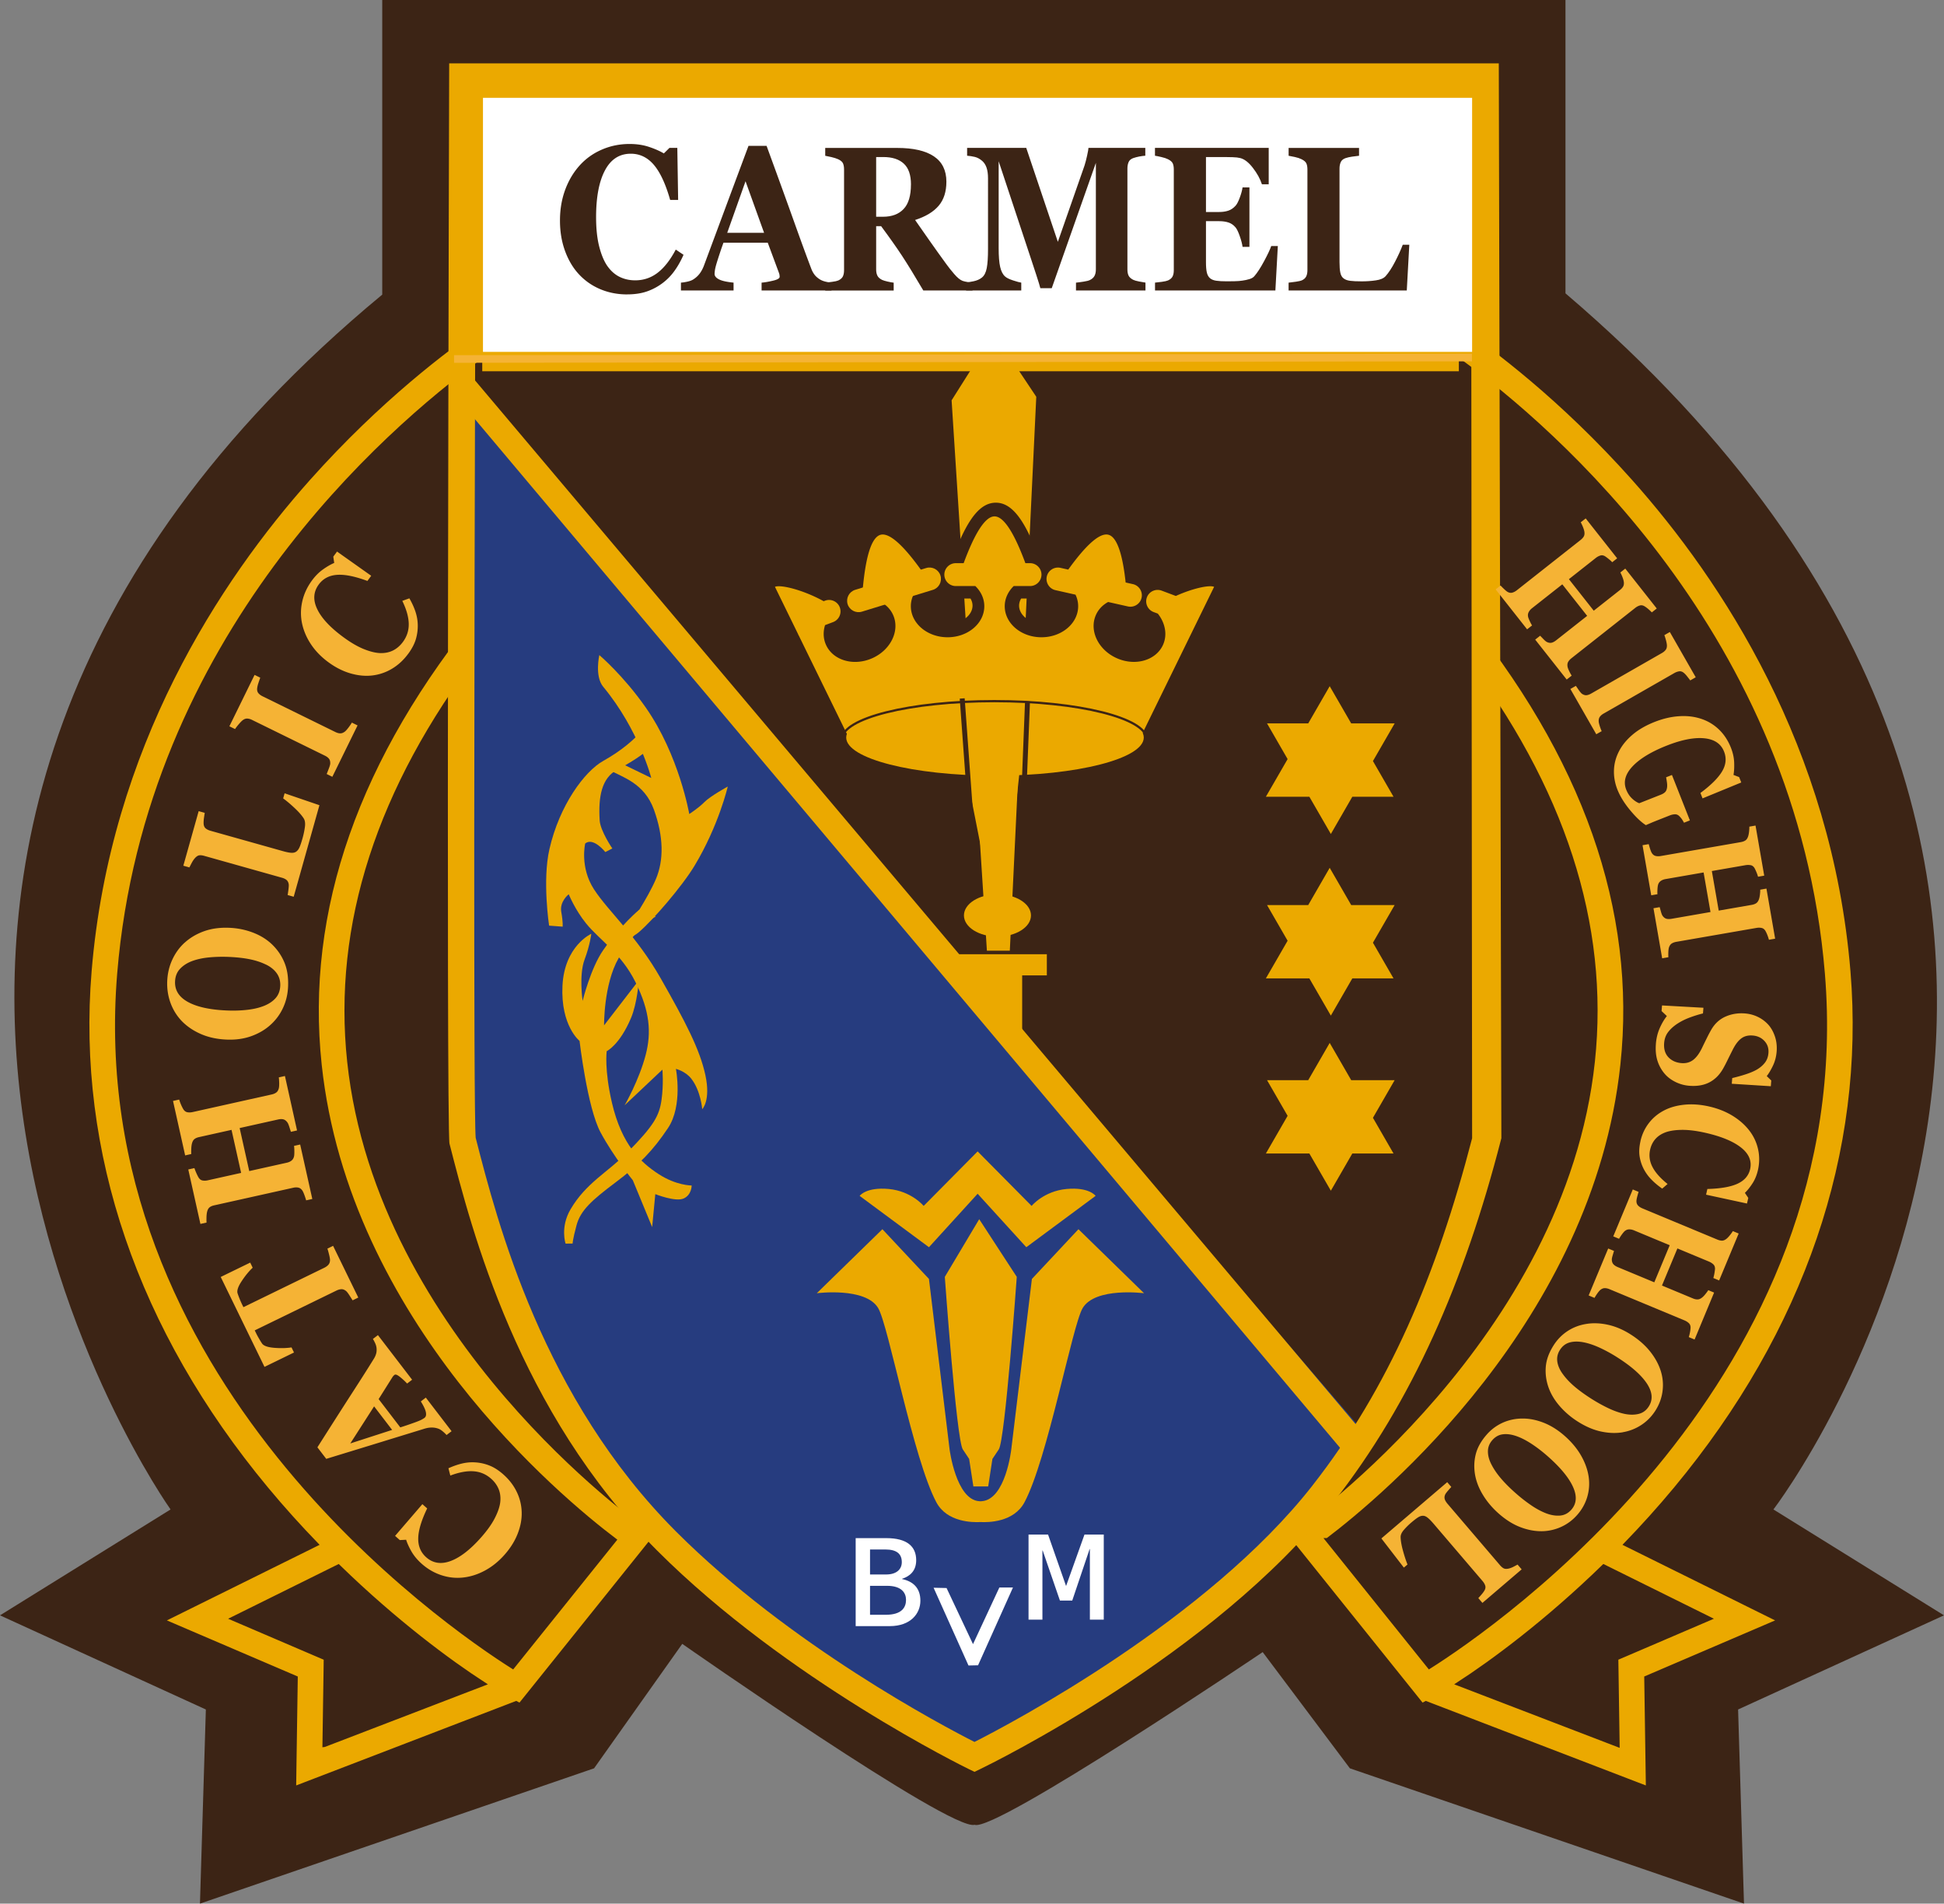
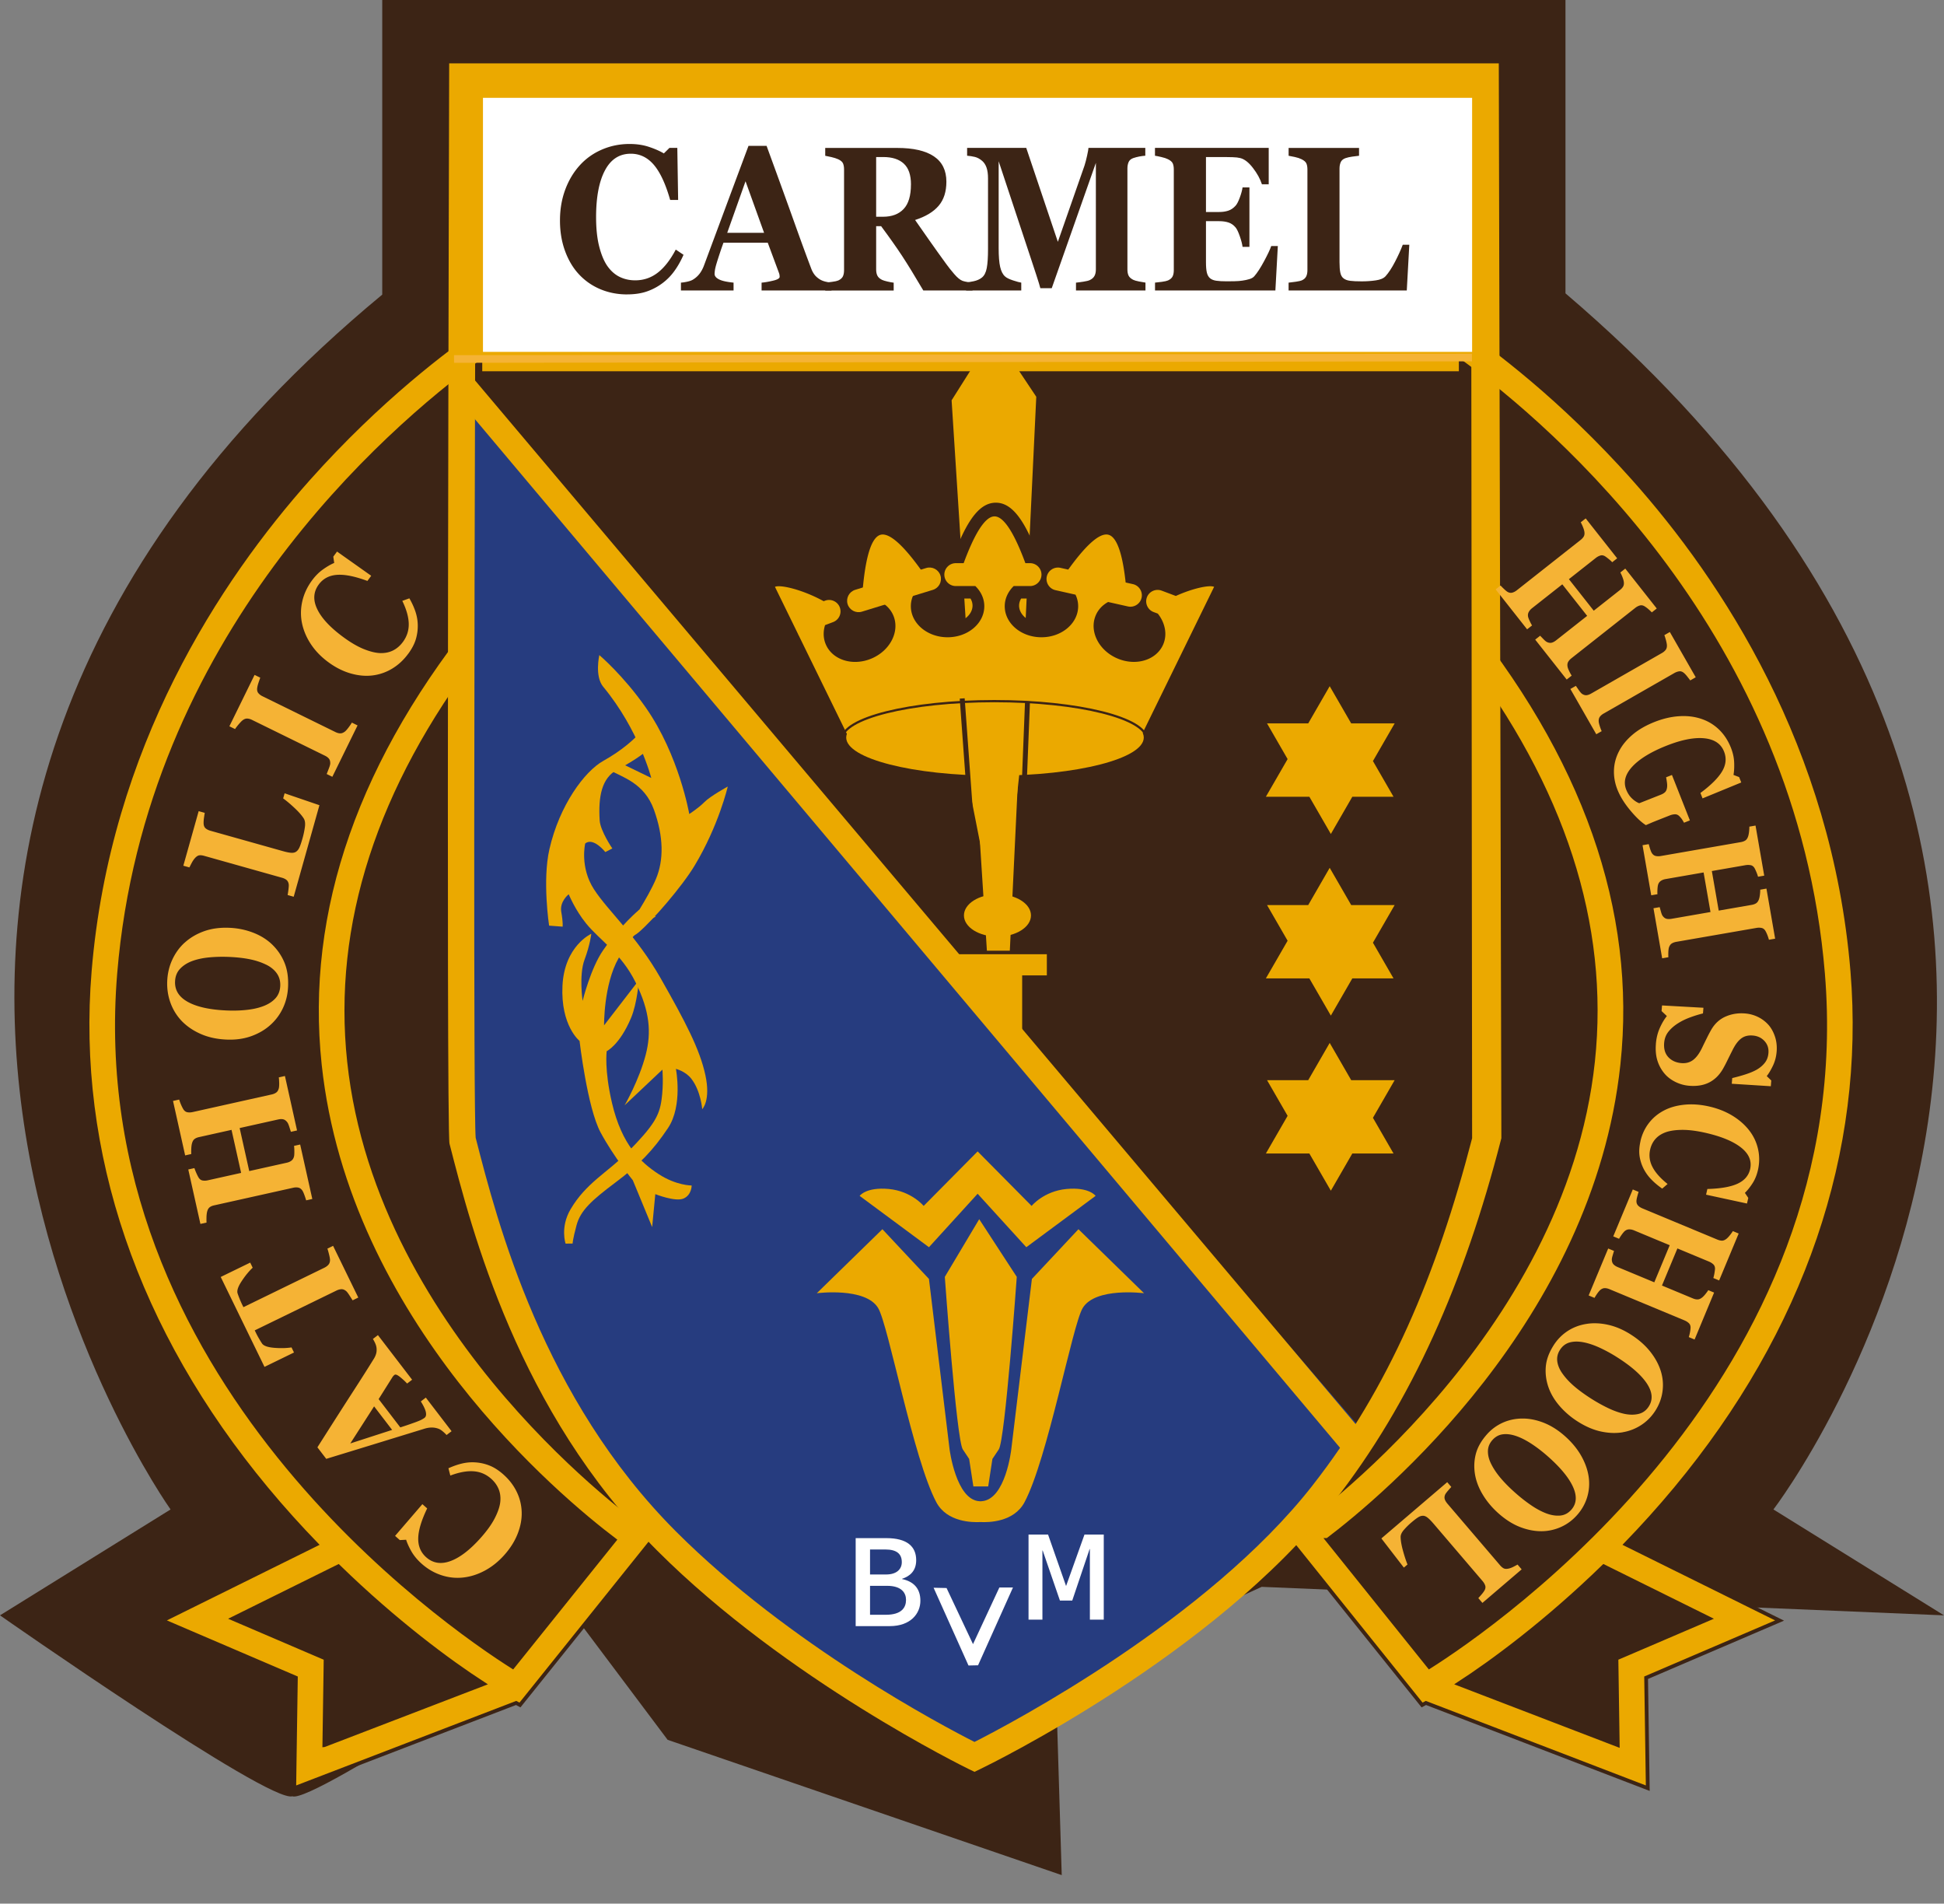
<svg xmlns="http://www.w3.org/2000/svg" id="Layer_1" viewBox="0 0 778.33 761.99">
  <rect x="0" y="0" width="778.33" height="761.99" fill="#808080" stroke="none" />
  <defs>
    <clipPath id="clippath">
      <path style="fill:none" d="M298.06 284.83 451.5 460.9l6.96-313.83-160.4-2.52v140.28z" />
    </clipPath>
    <style>.cls-5{fill:none;stroke-miterlimit:10;stroke:#3c2415}.cls-7{fill:#010101}.cls-8,.cls-9{fill:#eba900}.cls-10{fill:#f5b335}.cls-11{fill:#fff}.cls-13{fill:#3c2415}.cls-9{fill-rule:evenodd}.cls-5{stroke-width:1.98px}</style>
  </defs>
  <path class="cls-7" d="m93.14 647.91 33.6 14.4 3.63 1.55-.05 3.95-.46 30.74 63.83-24.51c-13.61-8.81-35.27-24.77-58.2-47.09l-42.34 20.96ZM192.33 144.93C155.46 171.91 58.8 254.9 47.67 389.71 34.34 551.2 178.8 650.53 205.3 667.26l40.8-50.83c-22.09-16.71-107.03-87.19-118.05-190.21-6.61-61.84 15.01-123.36 64.28-183.16v-98.13Z" />
-   <path class="cls-13" d="m778.33 646.6-68.29-42.39s192.77-251.28-83.26-486.79V0H153.04v117.93c-271.28 224.48-84.75 486.28-84.75 486.28L0 646.6l82.42 37.68-2.36 77.71 157.79-54.16 35.31-49.82s107.34 75.1 117.04 72.43c8.37 3.08 115.35-69.13 115.35-69.13l34.91 46.52 157.79 54.16-2.36-77.71 82.42-37.68Z" />
+   <path class="cls-13" d="m778.33 646.6-68.29-42.39s192.77-251.28-83.26-486.79V0H153.04v117.93c-271.28 224.48-84.75 486.28-84.75 486.28L0 646.6s107.34 75.1 117.04 72.43c8.37 3.08 115.35-69.13 115.35-69.13l34.91 46.52 157.79 54.16-2.36-77.71 82.42-37.68Z" />
  <path class="cls-13" d="m659.07 671.58.53 35.5.13 8.71-8.13-3.12-80.71-31-1.53.82-3.06-3.82-47.88-59.66-3.95-4.92 5.19-3.6c1.06-.73 106.35-74.95 118.14-185.58 5.84-54.82-11.97-109.64-52.97-163.39v96.76h.39v11.78h-.39v9.81c0 99.6-32.23 186.09-192.67 309.25l-3.59 2.76-3.59-2.76C224.54 565.96 192.31 479.48 192.31 379.87V262.05c-40.72 53.59-58.4 108.22-52.58 162.87 11.79 110.64 117.09 184.85 118.14 185.58l5.2 3.59-3.96 4.93-47.89 59.66-3.06 3.82-1.53-.82-80.71 31-8.13 3.12.13-8.71.52-35.5-41.71-17.87L65 648.69l11.44-5.67 50.23-24.86c-6.67-6.9-13.38-14.3-19.96-22.23-52.32-62.98-76.8-134.62-70.82-207.17 7.44-90.03 51.76-156.89 87.63-197.14 28.42-31.87 55.61-52.21 68.77-61.18v-6.1H584.8v5.83c12.99 8.83 40.45 29.26 69.15 61.45 35.88 40.25 80.2 107.11 87.63 197.14 5.99 72.55-18.5 144.19-70.81 207.17a390.196 390.196 0 0 1-19.96 22.23l50.23 24.86 11.44 5.67-11.73 5.03-41.71 17.87Z" />
  <path class="cls-8" d="m701.08 643.01-50.23-24.86c6.68-6.9 13.38-14.3 19.96-22.22 52.32-62.99 76.81-134.62 70.82-207.18-7.43-90.03-51.76-156.89-87.63-197.14-28.7-32.19-56.16-52.61-69.15-61.45v-5.83H192.33v6.1c-13.15 8.97-40.35 29.31-68.77 61.18-35.87 40.25-80.2 107.11-87.63 197.14-5.99 72.55 18.5 144.19 70.82 207.18 6.58 7.93 13.29 15.33 19.96 22.22l-50.24 24.86-11.44 5.66 11.73 5.03 41.71 17.87-.53 35.5-.12 8.71 8.12-3.12 80.71-31 1.53.82 3.07-3.82 47.88-59.67 3.96-4.93-5.2-3.59c-1.06-.73-106.35-74.95-118.14-185.58-5.83-54.65 11.86-109.28 52.58-162.87v117.82c0 99.6 32.23 186.09 192.67 309.25l3.58 2.76 3.59-2.76c160.44-123.16 192.67-209.64 192.67-309.25v-9.81h.39v-11.78h-.39v-96.76c41 53.76 58.81 108.58 52.97 163.4-11.79 110.63-117.08 184.85-118.14 185.58l-5.19 3.6 3.95 4.92 47.88 59.67 3.06 3.82 1.53-.82 80.7 31 8.13 3.12-.13-8.71-.53-35.5 41.71-17.87 11.73-5.03-11.44-5.66Zm-571.23 55.54.46-30.74.05-3.95-3.63-1.55-33.6-14.4 42.35-20.96c22.93 22.32 44.59 38.28 58.21 47.09l-63.83 24.51Zm-1.8-272.33c11.02 103.03 95.96 173.5 118.05 190.21l-40.8 50.83C178.8 650.52 34.33 551.2 47.67 389.71 58.8 254.9 155.46 171.91 192.33 144.93v98.13c-49.27 59.79-70.89 121.31-64.28 183.16m403.41 190.21c22.09-16.71 107.03-87.19 118.05-190.21 6.63-62.01-15.12-123.69-64.67-183.64v-97.92c36.57 26.72 133.89 109.91 145.05 245.05 13.33 161.5-131.13 260.81-157.64 277.55l-40.8-50.83Zm119.36 45.87-3.63 1.55.06 3.95.46 30.74-63.84-24.51c13.61-8.81 35.27-24.77 58.21-47.09l42.34 20.96-33.6 14.4Z" />
  <path d="m701.08 643.01-50.23-24.86c6.68-6.9 13.38-14.3 19.96-22.22 52.32-62.99 76.81-134.62 70.82-207.18-7.43-90.03-51.76-156.89-87.63-197.14-28.7-32.19-56.16-52.61-69.15-61.45v-5.83H192.33v6.1c-13.15 8.97-40.35 29.31-68.77 61.18-35.87 40.25-80.2 107.11-87.63 197.14-5.99 72.55 18.5 144.19 70.82 207.18 6.58 7.93 13.29 15.33 19.96 22.22l-50.24 24.86-11.44 5.66 11.73 5.03 41.71 17.87-.53 35.5-.12 8.71 8.12-3.12 80.71-31 1.53.82 3.07-3.82 47.88-59.67 3.96-4.93-5.2-3.59c-1.06-.73-106.35-74.95-118.14-185.58-5.83-54.65 11.86-109.28 52.58-162.87v117.82c0 99.6 32.23 186.09 192.67 309.25l3.58 2.76 3.59-2.76c160.44-123.16 192.67-209.64 192.67-309.25v-9.81h.39v-11.78h-.39v-96.76c41 53.76 58.81 108.58 52.97 163.4-11.79 110.63-117.08 184.85-118.14 185.58l-5.19 3.6 3.95 4.92 47.88 59.67 3.06 3.82 1.53-.82 80.7 31 8.13 3.12-.13-8.71-.53-35.5 41.71-17.87 11.73-5.03-11.44-5.66Zm-571.23 55.54.46-30.74.05-3.95-3.63-1.55-33.6-14.4 42.35-20.96c22.93 22.32 44.59 38.28 58.21 47.09l-63.83 24.51Zm-1.8-272.33c11.02 103.03 95.96 173.5 118.05 190.21l-40.8 50.83C178.8 650.52 34.33 551.2 47.67 389.71 58.8 254.9 155.46 171.91 192.33 144.93v98.13c-49.27 59.79-70.89 121.31-64.28 183.16Zm403.41 190.21c22.09-16.71 107.03-87.19 118.05-190.21 6.63-62.01-15.12-123.69-64.67-183.64v-97.92c36.57 26.72 133.89 109.91 145.05 245.05 13.33 161.5-131.13 260.81-157.64 277.55l-40.8-50.83Zm119.36 45.87-3.63 1.55.06 3.95.46 30.74-63.84-24.51c13.61-8.81 35.27-24.77 58.21-47.09l42.34 20.96-33.6 14.4Z" style="stroke:#3c2415;stroke-miterlimit:10;stroke-width:1.5px;fill:none" />
-   <path class="cls-13" d="M214.72 455.17c8.37 32.59 25.66 96.89 73.73 144.95 35.43 35.43 81.6 62.69 103.29 74.5 24.66-13.47 84.37-48.73 117.41-90.96 26.34-33.66 44.6-73.17 59.01-127.8l-.29-287.27H214.59c-.38 134.37-.47 267.63.13 286.58" />
  <path d="M184.43 147.75v251.66c0 93.41 5.34 187.32 204.67 300.1 173.24-74.31 203.33-210.83 203.33-300.1l-408-251.66Z" style="fill:#263c7f" />
  <path class="cls-13" d="m179.81 148.61 366.63 425.05c-4.57 6.78 48.04-80.11 49.64-142.1 2.95-114.2-8.28-282.95-8.28-282.95H179.81Z" />
  <g style="clip-path:url(#clippath)">
    <path class="cls-8" d="m404.31 380.55 10.59-221.73-16.95-25.42L381 160.24l14.13 220.31h9.18zM419.13 381.96H380.3v8.48h10.59v36.72h18.36v-36.72h9.88v-8.48z" />
  </g>
  <g>
    <path class="cls-8" d="M392.26 594.99h3.39l1.69-11.01 2.55-3.81c2.54-3.81 7.2-69.06 7.2-69.06l-15.04-23.09-13.77 23.09s4.66 65.25 7.2 69.06l2.54 3.81 1.69 11.01h3.39" />
    <path class="cls-8" d="m431.79 492.03-18.64 19.91-8.26 68.21s-2.24 20.13-11.86 20.76c-.18.01-.32.03-.49.03-.17 0-.31-.02-.49-.03-9.32-.64-11.86-20.76-11.86-20.76l-8.26-68.21-18.64-19.91-26.27 25.63s19.49-2.54 24.57 5.93c4.12 6.87 14.07 60.43 23.3 77.75 4.26 7.99 14.46 8.09 17.65 7.91 3.19.18 13.38.08 17.64-7.91 9.24-17.32 19.18-70.88 23.3-77.75 5.08-8.47 24.57-5.93 24.57-5.93l-26.27-25.63Z" />
    <path class="cls-8" d="m344.18 478.69 27.75 20.55 19.49-21.4v-16.95l-21.61 21.82s-4.87-5.93-13.98-6.78c-9.11-.84-11.65 2.76-11.65 2.76M438.66 478.69l-27.75 20.55-19.49-21.4v-16.95l21.61 21.82s4.87-5.93 13.98-6.78c9.11-.84 11.65 2.76 11.65 2.76" />
    <path class="cls-11" d="M405.57 635.45h-5.45l-10.55 22.67-10.59-22.46-5.19-.11 13.97 31.12 3.83-.08 13.98-31.14zM342.59 615.69h12.29c8.24 0 11.94 3.31 11.94 8.83 0 4.29-2.5 6.41-5.65 7.45v.1c4.45.94 7.33 3.6 7.33 8.68s-3.85 10.16-12.27 10.16h-13.64v-35.22Zm12.18 14.55c4.23 0 6.29-2.12 6.29-4.93 0-3.21-1.9-5.08-6.62-5.08h-6.1v10.01h6.42Zm-.11 16.13c6.4 0 8.09-2.96 8.09-5.97 0-2.76-1.74-5.62-7.6-5.62h-6.81v11.59h6.32ZM434.2 614.26h7.72v34.05h-5.56v-28.23h-.11l-6.95 20.6h-4.93l-6.9-20.03h-.11v27.66h-5.56v-34.05h7.82l7.21 20.6 7.37-20.6z" />
    <path class="cls-8" d="M234.3 337.63s-2.25 9.44 3.5 18.32c5.74 8.88 16.91 18.41 26.76 35.72 9.84 17.31 15.61 28.31 17.85 38.64 2.23 10.33-1.26 13.67-1.26 13.67s-.55-7.29-4.37-12.19c-2.38-3.04-6.16-3.93-6.16-3.93s2.86 14.66-3.16 23.67c-6.02 9.01-11.48 14.63-21.05 21.8s-14 11.22-15.58 17.12c-1.59 5.9-1.57 7.32-1.57 7.32l-2.82.03s-2.22-6.52 1.96-13.68c6.24-10.66 14.82-14.78 22.81-22.85 10.69-10.79 12.78-14.74 13.66-21.1.87-6.36.34-12.01.34-12.01l-15.14 14.29s5.83-10.06 8.48-20.34c2.25-8.74 1.69-17.2-4.09-28.91-5.78-11.7-14.31-16.79-19.8-23.55-4.45-5.49-6.96-11.69-6.96-11.69s-3.73 2.86-2.98 7.09c.76 4.23.54 5.88.54 5.88l-5.42-.41s-2.74-18.05.13-30.6c4.04-17.7 14.14-31.19 21.5-35.31 15.44-8.65 19.34-17.64 19.34-17.64l3.35 7.77s-1.55 5.15-17 13.33c-6.33 3.35-7.65 10.91-7.07 20.32.26 4.23 5.07 11.24 5.07 11.24l-2.81 1.44s-4.78-6.07-8.04-3.44" />
    <path class="cls-8" d="M239.96 262.21s-1.95 8.47 1.55 12.69c14.31 17.26 19.24 36.51 19.24 36.51l-16.1-7.82s-5.15 1.94-.42 4.71c4.74 2.77 13.71 5.03 17.59 15.81 3.89 10.78 3.99 20.2.78 27.77s-10.62 18.48-10.62 18.48-1.8 7.55 3.8 2.78 17.3-18.31 22.3-26.61c9.71-16.12 13.3-31.69 13.3-31.69s-7.02 3.84-9.35 6.22-6.07 4.77-6.07 4.77-4.03-23.49-17.43-42.64c-9.05-12.94-18.59-20.98-18.59-20.98" />
    <path class="cls-8" d="M255.93 364.14s-7.46 6.2-14.41 16.17c-5.06 7.25-8.25 20.33-8.25 20.33s-1.53-10.34.76-16.48c2.29-6.15 2.71-10.39 2.71-10.39s-10.77 4.83-11.54 20.84c-.76 16.02 6.84 22.05 6.84 22.05s3.12 26.8 8.41 36.62c5.29 9.83 12.92 19.16 12.92 19.16l7.74 18.74 1.26-13.19s8.04 3.2 11.32 1.76c3.28-1.45 3.24-5.22 3.24-5.22s-6.12.07-13.23-4.56c-7.12-4.63-14.73-11.61-18.68-28.51-3.11-13.3-2.11-20.69-2.11-20.69s5.15-2.41 9.74-13.29c2.54-6.03 3.13-15.1 3.13-15.1l-13.92 18.05s-.21-16.35 5.82-26.9c7.85-13.74 14.88-16.64 14.88-16.64l-6.62-2.75Z" />
    <path class="cls-13" d="m458.98 291.13 27.64-56.49c-1.88-.83-8.44.55-15.33 3.66l-5.67-2.14c-2.35-.88-5.01.32-5.89 2.67-.89 2.36.31 5.01 2.67 5.9l1.69.63c2.91 3.67 3.91 8.31 2.14 12.38-2.74 6.29-11 8.76-18.44 5.52-7.45-3.24-11.26-10.97-8.52-17.26 1-2.31 2.76-4.1 4.93-5.28l7.92 1.78c2.46.55 4.92-1 5.47-3.46.55-2.45-1.01-4.91-3.46-5.47l-2.92-.66c-1.08-10.03-3.13-18.1-6.87-19.1-3.87-1.04-9.94 5.37-16.11 13.94l-3.12-.7c-2.46-.55-4.92 1-5.47 3.46-.55 2.45 1.01 4.92 3.46 5.47l8.05 1.81c.68 1.43 1.06 2.99 1.06 4.62 0 6.86-6.58 12.43-14.7 12.43s-14.71-5.56-14.71-12.43c0-3.1 1.37-5.9 3.59-8.08h6.55c2.52 0 4.58-2.06 4.58-4.57s-2.06-4.58-4.58-4.58h-1.87c-3.84-10.39-8.21-18.73-12.36-18.73s-8.53 8.34-12.36 18.73h-3.15c-2.52 0-4.57 2.06-4.57 4.58s2.06 4.57 4.57 4.57h7.83c2.22 2.17 3.59 4.98 3.59 8.08 0 6.86-6.59 12.43-14.7 12.43s-14.71-5.56-14.71-12.43c0-1.44.32-2.81.85-4.1l7.98-2.45c2.4-.74 3.77-3.31 3.03-5.72a4.586 4.586 0 0 0-5.72-3.03l-2.15.66c-6.18-8.58-12.25-14.99-16.12-13.96-3.98 1.07-6.05 10.15-7.07 21.09l-3.09.95c-2.4.74-3.77 3.31-3.03 5.72a4.586 4.586 0 0 0 5.72 3.03l9.21-2.83c1.43 1.11 2.59 2.53 3.33 4.24 2.74 6.29-1.07 14.02-8.52 17.26-7.45 3.24-15.71.77-18.44-5.52-1.08-2.49-1.12-5.21-.33-7.78l3.23-1.22c2.35-.89 3.55-3.54 2.67-5.89a4.588 4.588 0 0 0-5.9-2.67l-.57.21c-8.23-4.55-17.25-6.74-19.5-5.75l9.24 18.9.17.43.04-.02 18.91 38.65c-.34.65-.57 1.31-.57 1.98 0 8.42 27.32 15.25 61.01 15.25s61.01-6.83 61.01-15.25c0-1.19-.6-2.34-1.62-3.45" />
    <path class="cls-13" d="M399.59 315.06c-16.71 0-32.48-1.64-44.41-4.62-14.69-3.67-21.83-8.86-21.83-15.86 0-.54.05-1.07.15-1.61l-15.89-32.47-.45.17-1.94-5.06-11.52-23.54 4.96-2.2c4.9-2.18 15.45 1.54 22.2 4.92 1.66-.28 3.36-.12 4.96.46a9.73 9.73 0 0 1 5.35-4.33c1.67-13.95 4.89-20.63 10.56-22.16 5.53-1.48 11.47 2.43 19.55 13.02 1.8-.27 3.64-.02 5.33.72a9.717 9.717 0 0 1 6.14-2.53c5.22-13.1 10.08-18.75 15.96-18.75s10.78 5.7 16.02 18.9a9.73 9.73 0 0 1 5.04 2.61 9.799 9.799 0 0 1 6.27-.82c8.13-10.68 14.1-14.62 19.64-13.14 5.39 1.44 8.52 7.46 10.26 19.88 1.72.51 3.21 1.48 4.37 2.73 2.29-.94 4.83-.99 7.15-.1l3.71 1.4c4.25-1.73 13.04-4.81 17.57-2.8l4.97 2.2-28.72 58.7c.56 1.23.84 2.51.84 3.82 0 7-7.14 12.19-21.83 15.86-11.93 2.98-27.7 4.62-44.41 4.62m-55.57-20.49c3.12 3.81 23.12 10.03 55.57 10.03s52.21-6.14 55.52-9.95l-2.4-2.6 12.33-25.19c-5.27 3.45-12.6 4.14-19.34 1.2-6.76-2.94-11.25-8.78-12.3-15-3.64 4.26-9.41 7.01-15.89 7.01-8.66 0-16.04-4.92-18.79-11.76-2.74 6.84-10.13 11.76-18.79 11.76-6.47 0-12.23-2.74-15.87-6.99-.29 1.69-.84 3.37-1.65 5.01-2.15 4.37-5.95 7.91-10.68 9.97-4.73 2.06-9.91 2.43-14.58 1.03-1.73-.52-3.32-1.25-4.74-2.18l12.6 25.76-.99 1.91Zm-8.47-40.79c.03.6.16 1.23.43 1.87.7 1.61 2.18 2.82 4.16 3.42 2.31.69 4.93.48 7.4-.6 2.47-1.07 4.41-2.85 5.47-5.01.92-1.86 1.04-3.76.33-5.37-.05-.12-.1-.23-.17-.35l-6.04 1.86c-2.12.65-4.29.55-6.23-.16a9.694 9.694 0 0 1-4.99 4.21l-.38.14Zm109.74-7.46c-.53.51-.94 1.1-1.23 1.76-1.55 3.58 1.11 8.33 5.81 10.38 4.71 2.06 10 .76 11.56-2.82.78-1.79.52-3.95-.69-5.96l-.18-.07a9.73 9.73 0 0 1-3.74-2.51c-1.8.74-3.82.95-5.85.49l-5.68-1.27Zm-36.44-6.76c-.47.79-.83 1.74-.83 2.85 0 3.9 4.34 7.2 9.47 7.2s9.47-3.3 9.47-7.2v-.2l-5.02-1.13a9.695 9.695 0 0 1-4.67-2.53 9.712 9.712 0 0 1-4.33 1.01h-4.09Zm-38.41 2.87c.02 3.89 4.35 7.17 9.47 7.17s9.47-3.3 9.47-7.2c0-1.11-.35-2.06-.82-2.85h-5.37c-1.39 0-2.71-.29-3.91-.81a9.752 9.752 0 0 1-3.7 2.11l-5.14 1.58Z" />
    <path class="cls-8" d="M457.94 295.23c0 8.42-26.67 15.25-59.57 15.25s-59.57-6.83-59.57-15.25 26.67-15.26 59.57-15.26 59.57 6.83 59.57 15.26M373.51 236.11l-28.43 8.73c-2.4.74-4.98-.62-5.72-3.02-.74-2.41.62-4.98 3.03-5.72l28.43-8.73c2.41-.74 4.98.62 5.72 3.02.74 2.41-.62 4.98-3.03 5.72" />
    <path class="cls-8" d="m470.76 238.55-5.67-2.13c-2.35-.88-5.01.31-5.89 2.67-.89 2.36.31 5.01 2.67 5.9l1.69.63c2.91 3.67 3.9 8.31 2.14 12.38-2.74 6.29-11 8.76-18.44 5.52-7.45-3.24-11.26-10.97-8.52-17.27 1-2.31 2.75-4.1 4.93-5.28l7.92 1.78c2.46.55 4.92-1.01 5.47-3.46.55-2.45-1.01-4.92-3.46-5.47l-2.92-.66c-1.08-10.03-3.13-18.1-6.87-19.1-3.87-1.04-9.94 5.37-16.11 13.94l-3.12-.7c-2.46-.55-4.92 1.01-5.47 3.46-.55 2.45 1.01 4.92 3.46 5.47l8.04 1.81c.68 1.43 1.06 2.99 1.06 4.62 0 6.87-6.58 12.43-14.7 12.43s-14.7-5.56-14.7-12.43c0-3.09 1.37-5.9 3.59-8.07h6.55c2.51 0 4.57-2.06 4.57-4.58s-2.06-4.58-4.57-4.58h-1.87c-3.84-10.39-8.21-18.73-12.36-18.73s-8.52 8.34-12.36 18.73h-3.15c-2.52 0-4.58 2.06-4.58 4.58s2.06 4.58 4.58 4.58h7.83c2.22 2.17 3.59 4.98 3.59 8.07 0 6.87-6.58 12.43-14.7 12.43s-14.71-5.56-14.71-12.43c0-4.42 2.75-8.3 6.87-10.5-7.1-10.55-14.53-19.29-19-18.09-4.48 1.21-6.53 12.54-7.41 25.27 5.47-.26 10.47 2.3 12.48 6.92 2.74 6.29-1.07 14.03-8.52 17.27-7.45 3.24-15.7.77-18.44-5.52-1.09-2.5-1.13-5.21-.33-7.78l3.23-1.22a4.588 4.588 0 0 0 2.67-5.9c-.88-2.35-3.54-3.55-5.89-2.67l-.57.21c-8.23-4.55-17.25-6.74-19.5-5.75l9.25 18.9.16.43.04-.02 19.94 40.76h117.05l29.39-60.07c-1.88-.83-8.44.55-15.33 3.65" />
    <path class="cls-9" d="m549.69 377.35 8.7-15.07h-17.4l-8.61-14.91-8.6 14.91h-16.49l8.24 14.28-8.7 15.07h17.4l8.61 14.9 8.6-14.9h16.49l-8.24-14.28zM549.69 304.64l8.7-15.07h-17.4l-8.61-14.9-8.6 14.9h-16.49l8.24 14.28-8.7 15.07h17.4l8.61 14.91 8.6-14.91h16.49l-8.24-14.28zM549.69 447.44l8.7-15.07h-17.4l-8.61-14.91-8.6 14.91h-16.49l8.24 14.28-8.7 15.07h17.4l8.61 14.9 8.6-14.9h16.49l-8.24-14.28z" />
    <path class="cls-8" d="m539.94 583.6-354.5-421.41-.48-16.12 359.5 426-4.52 11.53z" />
    <path class="cls-8" d="M600.07 25.36H179.84s-1.26 427.03.13 432.44c8.92 34.8 27.47 107.21 83.16 162.89 51.95 51.95 123.99 87.07 124.7 87.42l2.34 1.13 2.34-1.13c3.8-1.83 93.57-45.66 141.5-106.93 31.54-40.31 52.34-88.28 66.92-144.88l.18-.68-1.03-430.26Zm-74.53 569.2c-42.19 53.92-120.83 95.34-135.38 102.71-12.66-6.42-74.02-38.76-119.45-84.18-53.44-53.44-71.56-123.67-80.26-157.66-.93-10.78-.53-209.4-.21-312.84h398.84l.32 313.02c-14.21 54.84-33.38 99.99-63.87 138.95" />
    <path class="cls-11" d="M193.37 39.16H589.4v101.69H193.37z" />
    <path class="cls-8" d="m384.66 298.17 8.13 41.27 12.21-1.17 4.65-42.42-24.99 2.32z" />
    <path class="cls-5" d="m385.24 279.58 6.38 87.41-6.38-87.41ZM411.39 280.74l-3.4 85.72 3.4-85.72Z" />
    <path class="cls-8" d="M412.78 366.43c0 4.68-6.01 8.47-13.42 8.47s-13.42-3.79-13.42-8.47 6.01-8.47 13.42-8.47 13.42 3.79 13.42 8.47" />
    <path class="cls-13" d="M251.06 117.85c-3.76 0-7.29-.68-10.57-2.03-3.28-1.36-6.15-3.32-8.58-5.9-2.39-2.52-4.27-5.64-5.65-9.37-1.37-3.72-2.06-7.8-2.06-12.26s.69-8.53 2.08-12.31c1.39-3.77 3.34-7.04 5.85-9.81 2.46-2.71 5.42-4.82 8.87-6.3 3.45-1.49 7.14-2.24 11.07-2.24 2.85 0 5.45.39 7.78 1.17 2.34.78 4.32 1.65 5.94 2.61l2.24-2.21h3.15l.33 20.84h-3.19c-1.81-6.37-3.98-11.05-6.51-14.03-2.53-2.98-5.62-4.48-9.26-4.48-4.53 0-7.98 2.22-10.34 6.67-2.36 4.44-3.55 10.68-3.55 18.71 0 4.54.41 8.42 1.21 11.62.81 3.21 1.86 5.8 3.17 7.76 1.4 2.04 3.05 3.54 4.95 4.49 1.91.95 4.01 1.43 6.33 1.43 3.37 0 6.38-1.02 9.02-3.06 2.64-2.04 5.04-5.12 7.22-9.25l3.11 2.09c-1.04 2.36-2.22 4.47-3.55 6.33a22.166 22.166 0 0 1-4.6 4.81 22.845 22.845 0 0 1-6.32 3.46c-2.3.83-5.03 1.25-8.16 1.25M332.91 116.28h-27.99v-3.14c1.3-.11 2.83-.37 4.59-.79 1.76-.41 2.64-.93 2.64-1.55 0-.22-.02-.46-.06-.73-.03-.27-.14-.63-.31-1.08l-4.39-11.83h-17.73c-.41 1.1-.86 2.39-1.35 3.86-.49 1.48-.92 2.79-1.27 3.94-.46 1.5-.73 2.59-.81 3.26-.09.67-.13 1.14-.13 1.41 0 .86.58 1.59 1.76 2.19 1.17.61 3.11 1.04 5.84 1.31v3.14h-21.07v-3.14c.8-.05 1.7-.19 2.7-.42 1-.23 1.79-.54 2.37-.95.99-.64 1.83-1.43 2.52-2.37.68-.94 1.26-2.05 1.72-3.34 2.8-7.53 5.61-15.08 8.42-22.65 2.81-7.56 5.92-15.9 9.32-25.02h7.24c4.73 12.93 8.43 23.14 11.11 30.65 2.68 7.51 4.96 13.73 6.84 18.67.31.8.71 1.53 1.2 2.19.48.66 1.17 1.28 2.06 1.87.68.43 1.46.75 2.36.97.89.21 1.7.35 2.42.4v3.14Zm-26.99-23.09-7.43-20.63-7.33 20.63h14.76Z" />
    <path class="cls-13" d="M389.39 116.28h-19.72c-3.4-5.79-6.23-10.4-8.48-13.83-2.25-3.43-5.06-7.4-8.41-11.91h-1.99v17.34c0 .96.16 1.78.49 2.45.32.67.95 1.23 1.86 1.69.46.22 1.18.44 2.16.67.98.23 1.81.38 2.51.46v3.14h-27.4v-3.14c.7-.08 1.62-.19 2.77-.34 1.15-.15 1.96-.33 2.44-.54.92-.43 1.53-.97 1.85-1.63.31-.66.47-1.49.47-2.51V67.86c0-.96-.13-1.77-.4-2.41-.26-.64-.9-1.21-1.92-1.69-.77-.34-1.68-.64-2.74-.88-1.05-.24-1.87-.41-2.48-.52v-3.14h28.82c6.45 0 11.34 1.12 14.68 3.36 3.34 2.24 5.01 5.63 5.01 10.16 0 3.99-1.03 7.21-3.1 9.63-2.06 2.43-5.21 4.33-9.43 5.69 1.64 2.36 3.55 5.1 5.74 8.21 2.18 3.11 4.46 6.29 6.82 9.53.75 1.05 1.77 2.33 3.06 3.84 1.29 1.51 2.43 2.45 3.42 2.8.56.19 1.26.35 2.12.48.86.14 1.47.22 1.83.24v3.14Zm-24.66-42.44c0-3.81-.96-6.59-2.88-8.35s-4.65-2.63-8.2-2.63h-2.86v23.9h2.75c3.55 0 6.3-1.03 8.25-3.1 1.96-2.07 2.93-5.34 2.93-9.82" />
    <path class="cls-13" d="M458.64 116.28H430.8v-3.14c.82-.08 1.83-.21 3.02-.4 1.19-.19 2.01-.39 2.44-.6.89-.41 1.53-.95 1.92-1.65.39-.69.58-1.58.58-2.65V65.2l-17.67 50.16h-4.56c-.22-.88-.75-2.64-1.61-5.27-.86-2.63-1.55-4.74-2.08-6.32l-13-39.22v34.71c0 3.33.2 5.85.6 7.58.4 1.73 1.04 3 1.94 3.8.6.57 1.68 1.1 3.24 1.61 1.55.51 2.64.8 3.27.88v3.14h-22.08v-3.14c.6-.08 1.59-.26 2.95-.54s2.48-.77 3.35-1.47c.96-.75 1.62-2.02 1.96-3.8.34-1.78.51-4.33.51-7.62V71.42c0-1.72-.19-3.14-.58-4.29-.39-1.14-.97-2.04-1.74-2.71-.96-.83-1.96-1.37-2.97-1.61-1.01-.24-2.04-.4-3.08-.48v-3.14h23.67l12.66 37.61 10.67-30.52c.36-1.13.71-2.47 1.05-4.03.34-1.56.52-2.58.54-3.06h22.75v3.14c-.77.05-1.58.16-2.42.32-.84.16-1.65.38-2.43.64-.94.35-1.56.9-1.86 1.65-.3.75-.45 1.58-.45 2.49v40.43c0 .96.15 1.78.45 2.43.3.66.93 1.23 1.86 1.71.48.24 1.27.47 2.37.68 1.1.22 1.95.36 2.55.44v3.14ZM507.99 73.76h-2.75c-.7-2.16-1.91-4.36-3.62-6.57-1.71-2.22-3.42-3.53-5.1-3.93-.73-.19-1.73-.3-3.02-.34-1.29-.04-2.36-.06-3.2-.06h-7.46v22h5.28c1.33 0 2.54-.17 3.62-.52 1.09-.35 2.07-1.02 2.97-2.01.55-.62 1.11-1.7 1.68-3.26.57-1.55.94-2.9 1.1-4.06h2.75v23.81h-2.75c-.14-1.13-.51-2.54-1.1-4.24-.59-1.7-1.15-2.88-1.68-3.52-.8-.96-1.74-1.63-2.82-1.99-1.09-.36-2.34-.54-3.77-.54h-5.28v16.45c0 1.72.11 3.08.34 4.08.23 1.01.66 1.77 1.28 2.31.6.51 1.43.84 2.48 1 1.05.16 2.48.24 4.29.24.85 0 1.86-.02 3.04-.04 1.19-.02 2.23-.1 3.12-.24 1.01-.13 1.96-.34 2.84-.61.88-.26 1.54-.65 1.97-1.16 1.16-1.31 2.46-3.32 3.91-6.01 1.45-2.7 2.4-4.71 2.86-6.06h2.64l-.98 17.78h-48.19v-3.14c.68-.05 1.59-.16 2.75-.32s1.98-.35 2.46-.56c.92-.43 1.53-.97 1.84-1.63.32-.66.47-1.49.47-2.51V67.84c0-.96-.13-1.76-.4-2.39-.26-.63-.9-1.2-1.92-1.71-.63-.32-1.51-.62-2.65-.88-1.13-.27-1.99-.44-2.57-.52V59.2h45.54v14.56ZM564.25 97.98l-1.01 18.3h-47.32v-3.14c.84-.08 1.83-.21 2.97-.38 1.13-.18 1.88-.34 2.25-.5.87-.38 1.47-.9 1.81-1.57.34-.67.51-1.53.51-2.57V67.85c0-.96-.13-1.76-.4-2.39-.26-.63-.9-1.2-1.92-1.71-.75-.37-1.65-.68-2.7-.9-1.05-.23-1.89-.39-2.51-.5v-3.14h28.2v3.14c-.77.08-1.68.19-2.73.34-1.05.15-1.96.36-2.73.62-.94.35-1.57.89-1.89 1.63-.31.74-.47 1.58-.47 2.51v37.53c0 1.77.11 3.16.33 4.18.22 1.02.64 1.77 1.27 2.25.63.51 1.5.84 2.63.99 1.12.15 2.67.22 4.65.22s3.81-.13 5.63-.39c1.82-.25 3.13-.81 3.93-1.67 1.23-1.37 2.49-3.29 3.78-5.77 1.29-2.48 2.33-4.76 3.1-6.82h2.65Z" />
    <path style="stroke:#f5b335;stroke-width:3.05px;stroke-miterlimit:10;fill:none" d="m589.34 143.12-407.55.58" />
    <path d="M337.09 295.9c0-8.43 27.32-15.25 61.01-15.25s61.01 6.83 61.01 15.25" style="stroke-width:.9px;stroke:#3c2415;stroke-miterlimit:10;fill:none" />
    <path class="cls-10" d="M201.6 590.26c2.26 2.01 4.02 4.3 5.27 6.87 1.25 2.57 1.92 5.28 2 8.13.09 2.79-.44 5.68-1.6 8.65-1.16 2.97-2.93 5.8-5.31 8.48-2.37 2.67-4.98 4.76-7.83 6.29-2.84 1.53-5.76 2.46-8.75 2.78-2.93.32-5.83 0-8.7-.95-2.87-.95-5.49-2.47-7.85-4.57-1.71-1.52-3.06-3.14-4.06-4.86-.99-1.72-1.71-3.3-2.17-4.74l-2.53.13-1.89-1.68 10.93-12.7 1.92 1.7c-2.31 4.79-3.51 8.77-3.58 11.91-.07 3.15.99 5.69 3.18 7.64 2.73 2.42 5.98 2.92 9.78 1.51 3.8-1.41 7.84-4.53 12.13-9.36 2.42-2.73 4.25-5.27 5.48-7.64 1.23-2.36 1.98-4.48 2.24-6.35.25-1.98.05-3.76-.58-5.35-.64-1.59-1.65-3.01-3.04-4.24-2.03-1.8-4.38-2.8-7.06-2.98-2.67-.19-5.77.39-9.28 1.71l-.76-2.92c1.89-.86 3.73-1.5 5.52-1.92 1.79-.41 3.57-.56 5.33-.43 1.94.13 3.82.56 5.65 1.29 1.83.73 3.69 1.93 5.58 3.61M151.31 534.42 165 552.28l-2 1.53c-.71-.78-1.62-1.63-2.74-2.55-1.13-.92-1.89-1.23-2.28-.93-.14.1-.28.23-.44.39-.15.15-.34.4-.54.73l-5.4 8.59 8.67 11.32c.9-.28 1.94-.62 3.13-1.03 1.18-.41 2.23-.78 3.14-1.11 1.18-.44 2.01-.8 2.48-1.08.47-.27.79-.47.96-.61.55-.42.73-1.15.54-2.19-.19-1.04-.86-2.5-2.03-4.37l2-1.53 10.31 13.45-2.01 1.53c-.42-.48-.95-.99-1.59-1.51-.64-.53-1.23-.88-1.76-1.05-.89-.32-1.81-.46-2.75-.44-.93.02-1.93.2-2.97.54-6.18 1.9-12.37 3.8-18.57 5.71-6.21 1.91-13.05 4-20.53 6.29l-3.54-4.62c5.94-9.35 10.64-16.71 14.12-22.09 3.48-5.38 6.34-9.88 8.57-13.5.36-.6.63-1.21.81-1.84.19-.63.25-1.37.19-2.23-.06-.64-.24-1.3-.54-1.97-.3-.67-.61-1.26-.93-1.74l2-1.53Zm-1.53 28.53-9.53 14.84 16.75-5.42-7.22-9.42ZM100.18 505.41l.99 2.04c-1.5 1.4-2.97 3.18-4.4 5.36-1.44 2.17-1.99 3.8-1.65 4.89.2.6.46 1.32.8 2.16.34.85.66 1.56.94 2.16l.6 1.22 32.37-15.77c.7-.34 1.26-.75 1.68-1.24.42-.49.63-1.14.62-1.95-.02-.49-.15-1.2-.38-2.13-.23-.94-.45-1.72-.66-2.35l2.27-1.11 10.09 20.7-2.27 1.11c-.31-.48-.73-1.15-1.29-2.02-.55-.86-.99-1.42-1.3-1.68-.64-.53-1.28-.78-1.91-.75-.63.03-1.31.21-2.03.57l-32.66 15.91.6 1.23c.29.59.66 1.29 1.12 2.07.46.79.86 1.44 1.21 1.96.64.93 2.27 1.51 4.86 1.72 2.6.21 4.91.15 6.94-.16l.99 2.04-11.81 5.75-17.53-35.99 11.81-5.75ZM114.08 430.7l4.85 21.8-2.46.55c-.15-.47-.36-1.14-.65-2.03-.29-.89-.55-1.49-.8-1.79-.47-.63-1-1.02-1.57-1.17-.57-.15-1.26-.14-2.06.04l-15.44 3.44 3.84 17.22 15.09-3.36c.72-.16 1.33-.44 1.84-.84.51-.4.84-.97 1.01-1.7.09-.39.13-1.05.12-1.97 0-.91-.04-1.65-.13-2.21l2.46-.55 4.86 21.8-2.46.55c-.13-.47-.35-1.15-.67-2.04-.32-.89-.61-1.53-.87-1.91-.43-.62-.95-1-1.57-1.14-.62-.14-1.3-.13-2.06.04l-31.7 7.06c-.74.16-1.33.42-1.78.77-.45.35-.79.94-1 1.76-.15.61-.24 1.38-.26 2.33-.02.94-.01 1.61.03 2.02l-2.46.55-4.86-21.8 2.46-.55c.18.58.44 1.25.79 2.03.35.78.65 1.37.89 1.77.44.68.98 1.07 1.64 1.17.65.1 1.31.08 1.99-.07l13.39-2.98-3.84-17.22-13.08 2.91c-.74.17-1.33.43-1.78.79-.45.36-.78.95-.99 1.77-.14.55-.24 1.26-.27 2.13-.04.87-.04 1.56.01 2.07l-2.46.55-4.86-21.8 2.46-.55c.18.6.42 1.26.73 1.99s.63 1.37.97 1.93c.43.66.97 1.05 1.62 1.16.64.11 1.31.09 2.01-.06l31.74-7.07c.76-.17 1.37-.44 1.84-.8.48-.36.81-.94 1.01-1.74.1-.5.15-1.2.13-2.1-.03-.9-.07-1.63-.16-2.19l2.46-.55ZM73.97 377.31c2.15-1.95 4.72-3.47 7.69-4.54 2.98-1.07 6.34-1.54 10.09-1.39 3.34.13 6.5.77 9.47 1.9 2.98 1.13 5.52 2.69 7.62 4.68 2.18 2.08 3.85 4.5 5 7.25 1.16 2.74 1.66 5.98 1.5 9.7-.12 3.01-.78 5.83-1.99 8.46a20.882 20.882 0 0 1-5.07 6.88c-2.13 1.93-4.68 3.43-7.66 4.5-2.98 1.07-6.27 1.53-9.86 1.38-3.75-.15-7.13-.86-10.13-2.14-3-1.28-5.55-2.97-7.65-5.07-2.05-2.08-3.6-4.52-4.65-7.31-1.04-2.79-1.5-5.74-1.38-8.84.13-3.08.8-5.96 2.03-8.62 1.23-2.66 2.88-4.94 4.97-6.84m32.53 8.8c-1.93-.95-4.13-1.67-6.59-2.16-2.46-.49-5.27-.79-8.39-.92-2.66-.1-5.25-.04-7.77.2-2.53.24-4.79.73-6.79 1.46-2 .75-3.62 1.8-4.86 3.12-1.24 1.33-1.91 3.02-1.99 5.08-.14 3.51 1.6 6.25 5.23 8.22 3.63 1.97 8.82 3.1 15.58 3.37 2.87.12 5.59.03 8.15-.27 2.56-.29 4.81-.83 6.74-1.61 1.96-.8 3.49-1.84 4.62-3.14 1.12-1.3 1.72-2.92 1.8-4.88.07-1.92-.4-3.59-1.42-5.01s-2.46-2.58-4.3-3.47M113.94 317.54l13.95 4.77-10.3 36.64-2.43-.68c.12-.67.24-1.47.35-2.38.11-.92.14-1.53.1-1.85-.1-.75-.38-1.33-.82-1.74-.45-.4-1.07-.72-1.88-.95l-31.17-8.77c-.75-.21-1.39-.28-1.94-.21-.55.07-1.13.44-1.74 1.11-.45.5-.88 1.13-1.29 1.89-.4.76-.72 1.38-.94 1.84l-2.43-.68 6.14-21.84 2.43.68c-.1.61-.21 1.34-.33 2.19-.11.84-.15 1.59-.11 2.25.07.8.35 1.41.85 1.81.5.4 1.12.7 1.85.91l29.06 8.17c1.37.39 2.47.61 3.31.66.84.05 1.51-.11 2.02-.49.53-.38.98-.98 1.34-1.82.36-.83.75-2.02 1.18-3.55.42-1.5.73-2.98.93-4.44.2-1.47.05-2.6-.44-3.41-.79-1.25-2.01-2.64-3.65-4.18-1.64-1.54-3.17-2.84-4.61-3.88l.58-2.05ZM143.16 290.37l-10.1 20.57-2.26-1.11.84-2.16c.37-.95.57-1.64.58-2.07.02-.79-.14-1.42-.5-1.88-.36-.47-.9-.88-1.64-1.24l-29.22-14.34c-.66-.32-1.29-.49-1.91-.51-.61-.02-1.24.23-1.87.73-.4.33-.9.85-1.51 1.56-.61.72-1.09 1.36-1.46 1.91l-2.27-1.11 10.09-20.57 2.27 1.11c-.2.55-.44 1.24-.72 2.08-.28.83-.45 1.57-.52 2.2-.08.8.09 1.45.51 1.94.42.49.97.9 1.65 1.23l29.18 14.32c.7.34 1.35.52 1.96.52.61 0 1.23-.25 1.87-.75.35-.28.82-.8 1.4-1.57s1.03-1.43 1.35-1.98l2.26 1.11ZM163.44 261.69c-1.79 2.44-3.9 4.41-6.34 5.9a19.82 19.82 0 0 1-7.9 2.77c-2.78.35-5.7.09-8.76-.78-3.06-.87-6.05-2.37-8.94-4.49-2.87-2.1-5.21-4.5-7-7.2-1.79-2.69-2.98-5.51-3.59-8.45-.59-2.89-.55-5.8.12-8.75.67-2.94 1.95-5.7 3.81-8.25 1.35-1.85 2.84-3.35 4.46-4.5s3.12-2.02 4.51-2.61l-.37-2.51 1.5-2.04 13.68 9.69-1.52 2.07c-4.99-1.85-9.06-2.67-12.19-2.44-3.14.23-5.57 1.52-7.3 3.88-2.15 2.94-2.35 6.23-.58 9.88 1.76 3.65 5.25 7.37 10.46 11.19 2.94 2.16 5.65 3.74 8.12 4.74 2.47 1 4.65 1.54 6.54 1.63 1.99.06 3.74-.3 5.27-1.08 1.53-.78 2.83-1.93 3.93-3.43 1.6-2.19 2.37-4.62 2.3-7.31-.07-2.68-.93-5.71-2.58-9.08l2.83-1.02c1.04 1.8 1.85 3.57 2.43 5.31.58 1.75.89 3.5.93 5.27.05 1.94-.2 3.85-.75 5.74-.56 1.89-1.58 3.85-3.07 5.89M627.26 272l-12.6-15.97 1.98-1.56c.3.32.76.79 1.35 1.4.6.62 1.06.99 1.39 1.13.66.31 1.27.4 1.84.27.56-.13 1.17-.45 1.82-.96l12.42-9.79-9.95-12.62-12.14 9.57c-.57.45-1.01.96-1.31 1.53-.3.56-.39 1.19-.25 1.87.07.37.29.94.64 1.7.35.76.67 1.35.95 1.78l-1.98 1.56-12.6-15.98 1.98-1.56c.29.34.75.8 1.38 1.4s1.12 1 1.5 1.2c.61.33 1.22.41 1.82.25.6-.16 1.21-.48 1.82-.96l25.51-20.12c.59-.47 1.02-.95 1.29-1.44s.34-1.13.22-1.91c-.1-.58-.32-1.26-.65-2.05s-.61-1.34-.8-1.67l1.98-1.56 12.6 15.98-1.98 1.56c-.37-.41-.86-.85-1.47-1.34-.61-.49-1.09-.85-1.46-1.08-.65-.37-1.28-.45-1.9-.24-.62.21-1.2.52-1.74.95l-10.77 8.49 9.95 12.62 10.51-8.29c.6-.47 1.02-.95 1.29-1.46.26-.5.34-1.14.21-1.92-.08-.52-.27-1.16-.57-1.9-.3-.75-.56-1.32-.8-1.72l1.98-1.56 12.6 15.97-1.98 1.56c-.38-.42-.85-.86-1.4-1.33-.54-.47-1.08-.86-1.6-1.17-.64-.36-1.26-.43-1.88-.24-.62.19-1.21.51-1.76.95l-25.53 20.14c-.61.48-1.05.98-1.33 1.49s-.36 1.15-.23 1.91c.09.47.32 1.07.68 1.81.36.74.69 1.32.97 1.75l-1.98 1.56ZM639.11 293.91l-10.37-18.12 2.19-1.25c.28.39.68.97 1.21 1.74.54.76.97 1.25 1.29 1.47.61.4 1.2.58 1.77.53.58-.06 1.22-.29 1.93-.7l28.24-16.17c.64-.36 1.14-.78 1.51-1.26.38-.48.54-1.1.51-1.85-.02-.48-.14-1.13-.36-1.97-.22-.83-.44-1.53-.66-2.09l2.19-1.26 10.37 18.12-2.19 1.26c-.32-.43-.73-.96-1.23-1.59-.5-.63-.97-1.14-1.43-1.5-.59-.46-1.19-.64-1.82-.54-.63.09-1.27.33-1.93.7l-28.22 16.16c-.67.38-1.19.81-1.55 1.3-.36.48-.52 1.1-.48 1.85.01.42.16 1.05.42 1.88.27.84.53 1.52.78 2.05l-2.19 1.25ZM674.24 329.33c-.26-.49-.52-.91-.75-1.27s-.59-.8-1.06-1.29c-.53-.57-1.14-.84-1.82-.82-.68.02-1.36.17-2.02.43l-4.97 1.96c-1 .4-1.81.72-2.41.98-.61.26-1.35.58-2.24.97-1.85-1.17-3.95-3.15-6.28-5.95-2.33-2.8-4.03-5.55-5.1-8.24-1-2.53-1.47-5.09-1.4-7.69.07-2.6.71-5.1 1.94-7.53 1.2-2.41 3-4.65 5.39-6.7 2.39-2.06 5.37-3.79 8.94-5.2 3.33-1.31 6.59-2.08 9.78-2.29 3.19-.21 6.14.13 8.86 1.04 2.69.88 5.06 2.3 7.12 4.27 2.06 1.98 3.66 4.42 4.82 7.35.78 1.99 1.21 3.95 1.28 5.88.07 1.93-.02 3.58-.27 4.96l2.26.87.85 2.15-15.5 6.37-.85-2.17c4.19-3.1 7.08-5.97 8.66-8.61 1.58-2.64 1.85-5.29.8-7.96-1.25-3.16-3.9-4.93-7.95-5.32-4.05-.39-9.04.59-14.96 2.92-6.28 2.48-10.87 5.27-13.76 8.36-2.89 3.09-3.72 6.18-2.5 9.27.57 1.45 1.35 2.63 2.32 3.55.98.92 1.94 1.55 2.89 1.9l8.66-3.42c.73-.29 1.29-.63 1.7-1.04.41-.41.66-1.01.77-1.79.09-.61.08-1.31-.04-2.12-.11-.81-.22-1.48-.34-2.01l2.35-.93 7.18 18.18-2.35.93ZM665.49 383.59l-3.48-20.04 2.49-.43c.12.43.29 1.05.52 1.87.23.82.46 1.37.68 1.65.43.59.93.96 1.49 1.12.56.15 1.25.16 2.06.02l15.59-2.71-2.76-15.84-15.23 2.65c-.72.12-1.35.37-1.88.72-.53.36-.9.86-1.11 1.53-.11.36-.2.95-.25 1.79-.05.83-.05 1.51-.01 2.02l-2.49.43-3.48-20.05 2.49-.43c.1.43.28 1.06.54 1.89.26.82.51 1.41.75 1.76.39.58.88.94 1.49 1.09.61.14 1.29.15 2.06.02l32-5.56c.75-.13 1.35-.35 1.83-.66.47-.3.84-.83 1.1-1.58.19-.55.32-1.26.41-2.12.08-.85.11-1.47.09-1.84l2.48-.43 3.48 20.05-2.48.43c-.14-.53-.35-1.16-.66-1.88-.3-.72-.56-1.27-.78-1.64-.4-.63-.91-1-1.56-1.11a5.98 5.98 0 0 0-1.98 0l-13.51 2.35 2.75 15.84 13.19-2.29c.74-.13 1.35-.35 1.82-.67.47-.32.84-.85 1.1-1.59.18-.5.31-1.15.4-1.94.09-.8.13-1.43.11-1.89l2.49-.43 3.48 20.05-2.49.43c-.14-.55-.34-1.17-.6-1.84-.26-.67-.54-1.27-.85-1.79-.39-.62-.9-.98-1.54-1.11-.64-.12-1.3-.12-2 0l-32.03 5.56c-.76.13-1.39.36-1.89.68-.49.32-.86.85-1.11 1.57-.13.45-.22 1.09-.25 1.92-.03.82-.02 1.49.02 2l-2.49.43ZM662.97 417.89c.18-2.29.69-4.4 1.54-6.33.85-1.93 1.81-3.54 2.86-4.85l-2.12-2 .18-2.25 16.58.93-.18 2.27c-1.61.39-3.32.92-5.13 1.58s-3.44 1.46-4.9 2.39c-1.53.97-2.8 2.08-3.8 3.34-1.01 1.26-1.58 2.78-1.72 4.56-.18 2.4.4 4.29 1.73 5.69 1.33 1.38 3.09 2.17 5.26 2.33 1.79.13 3.33-.29 4.63-1.28 1.3-.99 2.47-2.59 3.54-4.79.69-1.44 1.34-2.76 1.94-3.96.59-1.21 1.19-2.34 1.79-3.39 1.42-2.43 3.32-4.16 5.7-5.21 2.38-1.05 4.97-1.47 7.79-1.25 1.79.14 3.48.59 5.08 1.35 1.6.76 3.01 1.8 4.22 3.12 1.14 1.26 2.02 2.83 2.66 4.7.64 1.88.87 3.88.71 6.01-.16 2.09-.66 4.01-1.51 5.77s-1.67 3.14-2.46 4.12l1.81 1.76-.18 2.3-15.63-.99.18-2.28a67.5 67.5 0 0 0 5.3-1.47c1.81-.58 3.33-1.22 4.56-1.92 1.32-.77 2.39-1.69 3.22-2.76.83-1.07 1.3-2.36 1.42-3.88.15-1.91-.39-3.51-1.61-4.82-1.22-1.31-2.8-2.04-4.74-2.18-1.83-.14-3.36.26-4.61 1.23-1.25.96-2.39 2.52-3.45 4.67-.64 1.26-1.28 2.55-1.93 3.87-.64 1.32-1.25 2.49-1.83 3.51-1.4 2.46-3.21 4.28-5.44 5.45-2.23 1.17-4.91 1.63-8.05 1.39-1.98-.15-3.87-.68-5.67-1.58-1.79-.9-3.25-2.04-4.38-3.42a14.956 14.956 0 0 1-2.76-5.14c-.58-1.91-.79-4.1-.59-6.57M656.8 456.77c.62-2.69 1.73-5.08 3.34-7.18 1.6-2.1 3.61-3.78 6.04-5.06 2.37-1.25 5.13-2.03 8.27-2.34 3.14-.31 6.46-.06 9.95.74 3.47.8 6.57 2.04 9.3 3.71 2.72 1.68 4.97 3.66 6.72 5.95 1.72 2.25 2.88 4.74 3.48 7.48.6 2.73.57 5.51-.07 8.31-.47 2.03-1.2 3.82-2.2 5.34-.99 1.53-2.01 2.79-3.02 3.77l1.36 2.01-.52 2.25-16.38-3.54.52-2.28c5.29-.14 9.31-.84 12.07-2.11s4.43-3.2 5.04-5.8c.74-3.24-.43-6.1-3.52-8.59-3.1-2.49-7.79-4.46-14.08-5.92-3.56-.82-6.66-1.23-9.31-1.24-2.65 0-4.85.29-6.6.86-1.83.62-3.28 1.54-4.34 2.72-1.06 1.18-1.78 2.61-2.16 4.26-.56 2.41-.25 4.74.91 6.99 1.16 2.25 3.18 4.53 6.06 6.83l-2.15 1.85c-1.68-1.17-3.14-2.39-4.38-3.68a17.685 17.685 0 0 1-3.01-4.15c-.84-1.63-1.4-3.34-1.67-5.14-.27-1.8-.14-3.81.37-6.06M636.06 518.54l7.82-18.78 2.33.96c-.13.43-.32 1.05-.56 1.87-.25.81-.35 1.4-.31 1.76.04.73.26 1.31.66 1.74.4.43.97.8 1.73 1.12l14.61 6.08 6.17-14.84-14.28-5.95c-.67-.28-1.33-.41-1.97-.4-.63.01-1.22.24-1.76.69-.29.25-.68.71-1.17 1.38-.49.68-.85 1.25-1.09 1.7l-2.33-.97 7.82-18.78 2.33.97c-.15.42-.33 1.05-.55 1.88-.22.84-.33 1.47-.32 1.9.01.69.24 1.26.67 1.71.43.45 1.01.82 1.72 1.12l29.99 12.48c.7.29 1.33.43 1.89.43.56 0 1.16-.25 1.78-.74.46-.37.95-.89 1.48-1.57s.88-1.18 1.07-1.51l2.33.97-7.82 18.78-2.33-.97c.17-.52.32-1.17.45-1.93.13-.77.21-1.37.23-1.8 0-.74-.23-1.33-.72-1.78-.48-.44-1.05-.79-1.68-1.06l-12.66-5.27-6.18 14.85 12.37 5.15c.7.29 1.33.43 1.9.41.57-.01 1.16-.26 1.78-.75.42-.32.88-.8 1.38-1.43.5-.62.87-1.13 1.11-1.53l2.33.97-7.81 18.79-2.33-.97c.18-.54.34-1.16.48-1.87.14-.71.22-1.36.24-1.96 0-.73-.24-1.32-.7-1.76-.47-.44-1.04-.8-1.69-1.08l-30.02-12.49c-.72-.3-1.37-.44-1.95-.44-.59 0-1.18.25-1.78.73-.36.31-.77.8-1.25 1.48-.47.68-.82 1.25-1.06 1.7l-2.33-.97ZM649.75 573.31c-2.74.46-5.64.36-8.7-.29-3.06-.65-6.17-1.98-9.34-3.99-2.83-1.79-5.26-3.89-7.32-6.28-2.06-2.39-3.54-4.91-4.45-7.54-.94-2.75-1.28-5.5-1.03-8.26.25-2.75 1.29-5.56 3.11-8.43 1.47-2.31 3.32-4.21 5.55-5.68 2.24-1.47 4.74-2.44 7.5-2.88 2.72-.46 5.6-.35 8.65.31 3.05.66 6.11 1.95 9.15 3.88 3.17 2.01 5.76 4.28 7.77 6.8 2.02 2.52 3.45 5.15 4.3 7.86.83 2.68 1.06 5.39.69 8.12-.36 2.73-1.31 5.29-2.82 7.68-1.51 2.37-3.4 4.3-5.66 5.78a19.264 19.264 0 0 1-7.4 2.9m-24.1-23.36c1.23 1.73 2.8 3.41 4.71 5.04 1.91 1.63 4.19 3.28 6.83 4.96 2.25 1.42 4.51 2.68 6.8 3.77 2.29 1.08 4.46 1.84 6.52 2.27 2.06.41 3.94.4 5.62-.02 1.68-.42 3.02-1.42 4.02-3.01 1.72-2.7 1.45-5.75-.78-9.14-2.24-3.39-6.22-6.9-11.93-10.52a59.099 59.099 0 0 0-7.15-3.9c-2.35-1.06-4.53-1.77-6.55-2.13-2.05-.36-3.85-.31-5.41.15-1.55.46-2.81 1.44-3.77 2.95-.94 1.48-1.28 3.04-1.05 4.68.24 1.64.96 3.27 2.14 4.91M617.23 612.92c-2.78.02-5.63-.52-8.55-1.64-2.92-1.12-5.79-2.92-8.61-5.4-2.51-2.21-4.6-4.66-6.25-7.34-1.66-2.68-2.73-5.4-3.23-8.14-.5-2.86-.41-5.63.27-8.31.68-2.68 2.14-5.29 4.38-7.84a18.74 18.74 0 0 1 6.38-4.75c2.44-1.1 5.05-1.66 7.85-1.68 2.76-.03 5.59.52 8.51 1.65 2.91 1.13 5.72 2.88 8.43 5.26 2.82 2.48 5.02 5.13 6.62 7.93 1.6 2.81 2.61 5.62 3.03 8.44.4 2.78.21 5.49-.58 8.14-.79 2.63-2.12 5.02-3.99 7.14-1.85 2.11-4.02 3.72-6.49 4.83a19.268 19.268 0 0 1-7.76 1.71m-20.16-26.82c.95 1.89 2.24 3.79 3.87 5.7 1.63 1.91 3.62 3.9 5.97 5.96 1.99 1.76 4.03 3.35 6.13 4.78 2.09 1.43 4.12 2.51 6.09 3.26 1.98.73 3.83 1.01 5.55.85 1.72-.16 3.2-.94 4.44-2.35 2.11-2.4 2.33-5.45.65-9.15-1.68-3.7-5.06-7.78-10.14-12.25-2.16-1.9-4.31-3.55-6.46-4.96-2.15-1.41-4.2-2.45-6.14-3.12-1.97-.67-3.76-.9-5.37-.69-1.61.21-3 .99-4.18 2.33-1.16 1.32-1.75 2.8-1.76 4.45-.02 1.66.43 3.39 1.35 5.19M562.07 627.48l-9-11.67 26.36-22.52 1.64 1.92c-.43.45-.91 1-1.46 1.64-.54.65-.87 1.1-.99 1.38-.29.64-.35 1.25-.19 1.82.16.57.52 1.17 1.06 1.82l21.04 24.62c.5.59.99 1.01 1.47 1.27.47.26 1.13.3 1.96.13.61-.13 1.27-.37 1.97-.73.71-.36 1.26-.66 1.66-.89l1.64 1.92-15.71 13.43-1.64-1.92c.39-.42.84-.92 1.34-1.51.51-.59.91-1.15 1.2-1.68.34-.66.41-1.29.2-1.89-.21-.6-.56-1.19-1.05-1.76l-19.61-22.95c-.93-1.08-1.71-1.88-2.37-2.4-.65-.52-1.28-.78-1.88-.77-.62-.01-1.27.2-1.98.65-.7.44-1.6 1.14-2.71 2.08-1.07.92-2.05 1.89-2.94 2.91-.88 1.02-1.32 1.99-1.31 2.89.03 1.42.33 3.2.91 5.33.58 2.13 1.19 4.01 1.84 5.64l-1.47 1.26Z" />
  </g>
</svg>